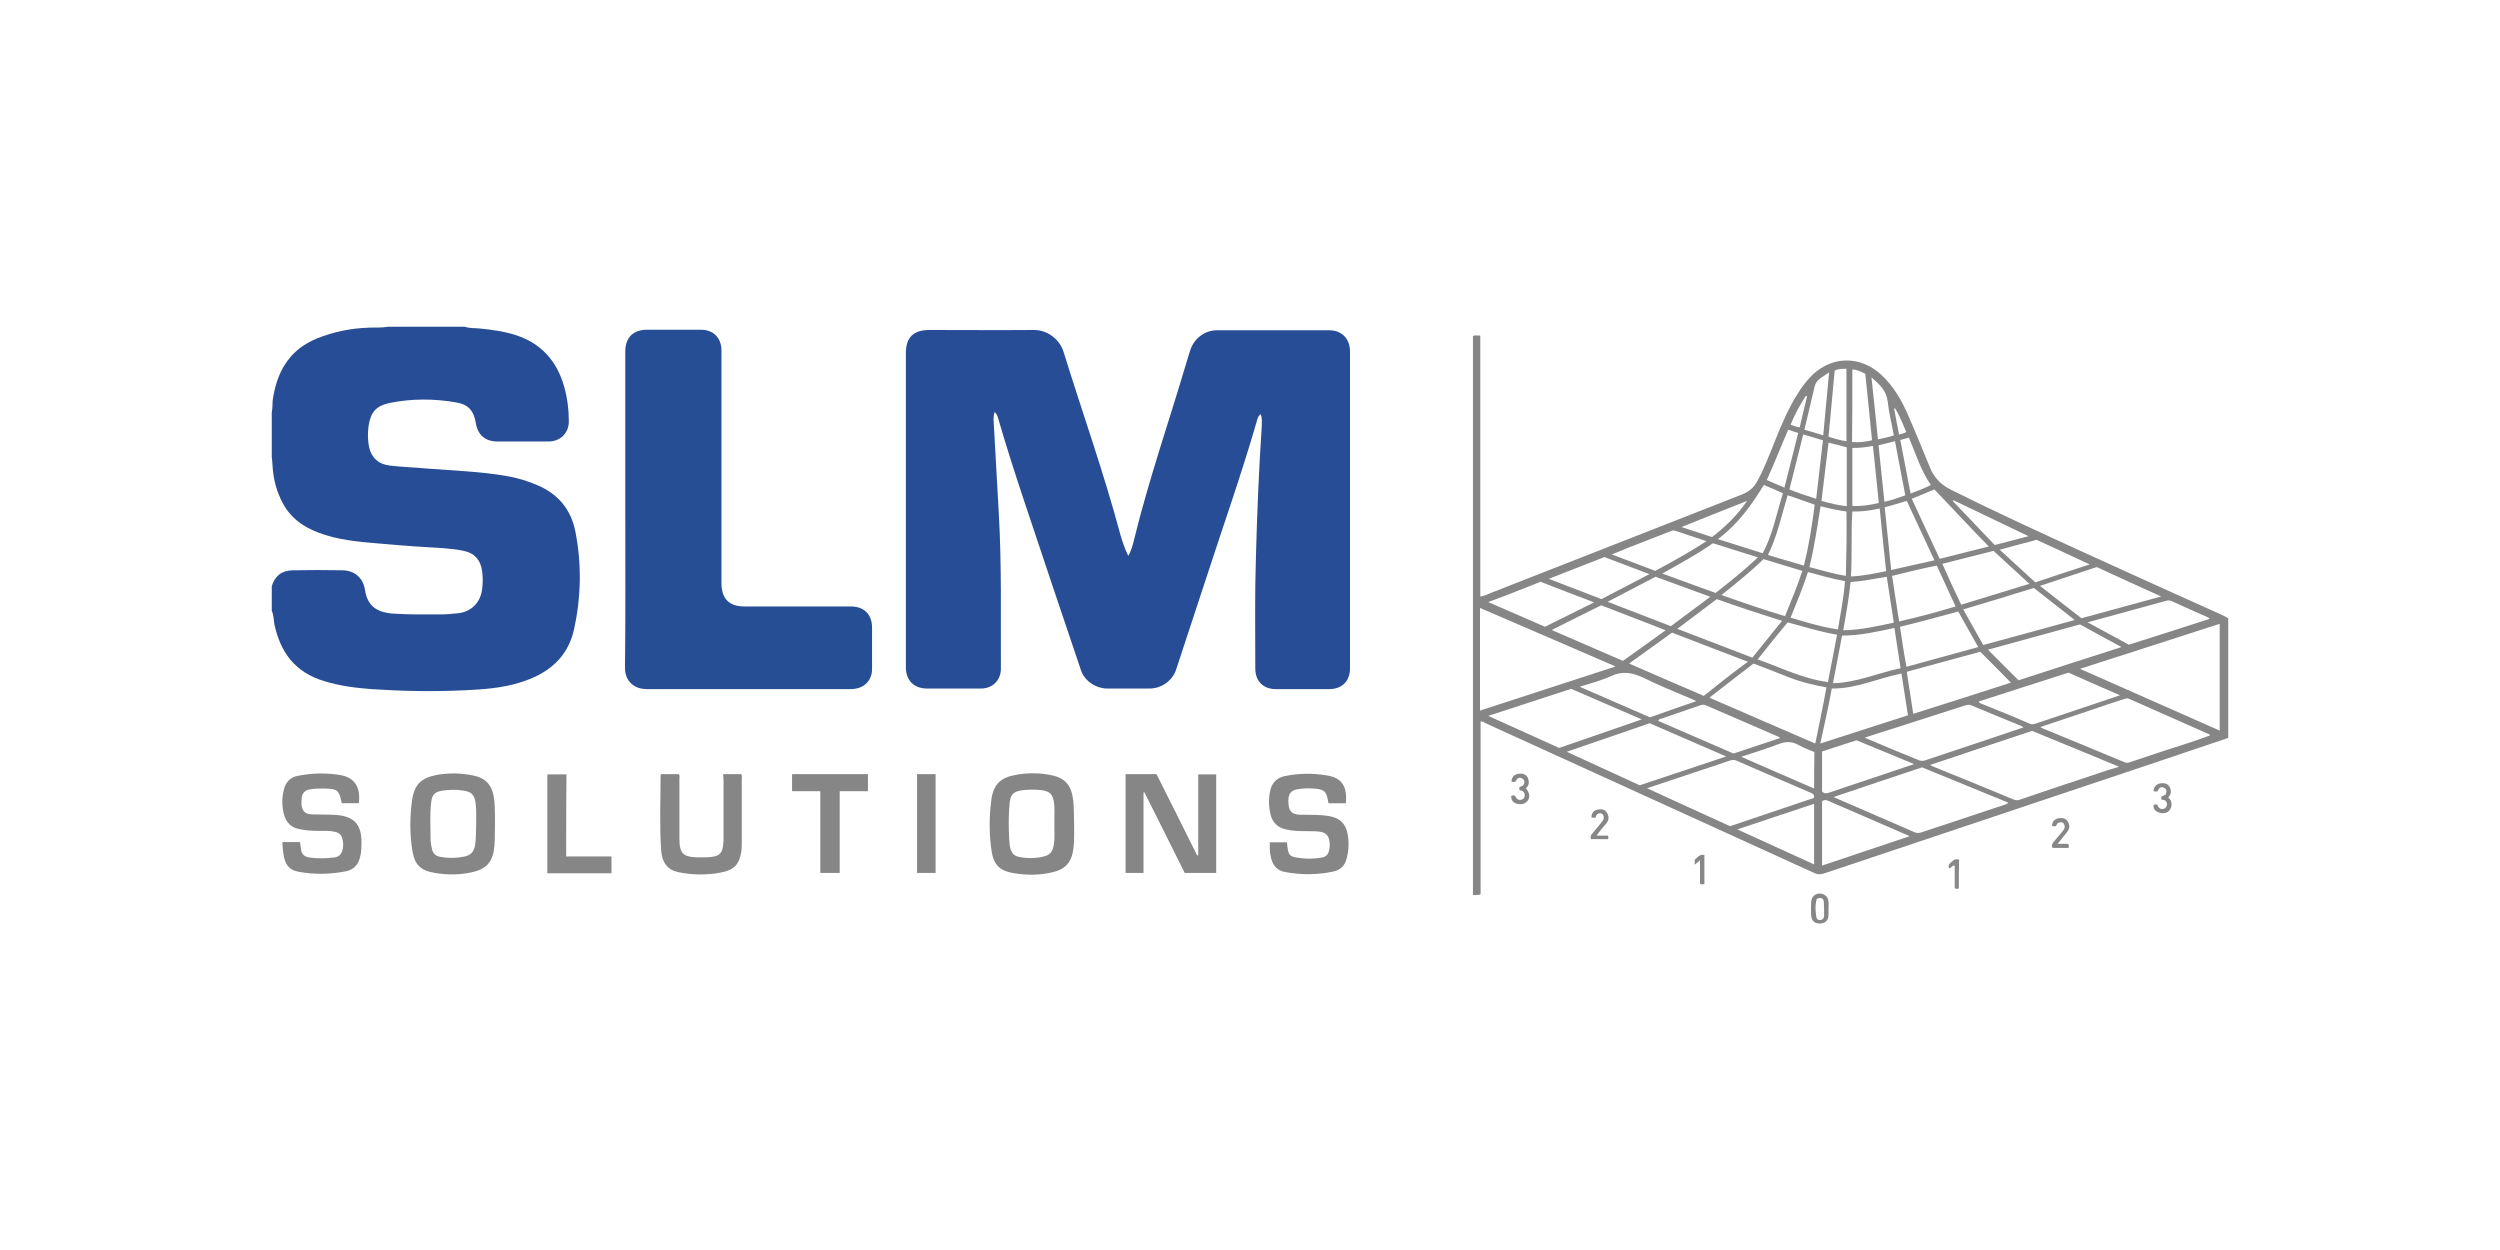
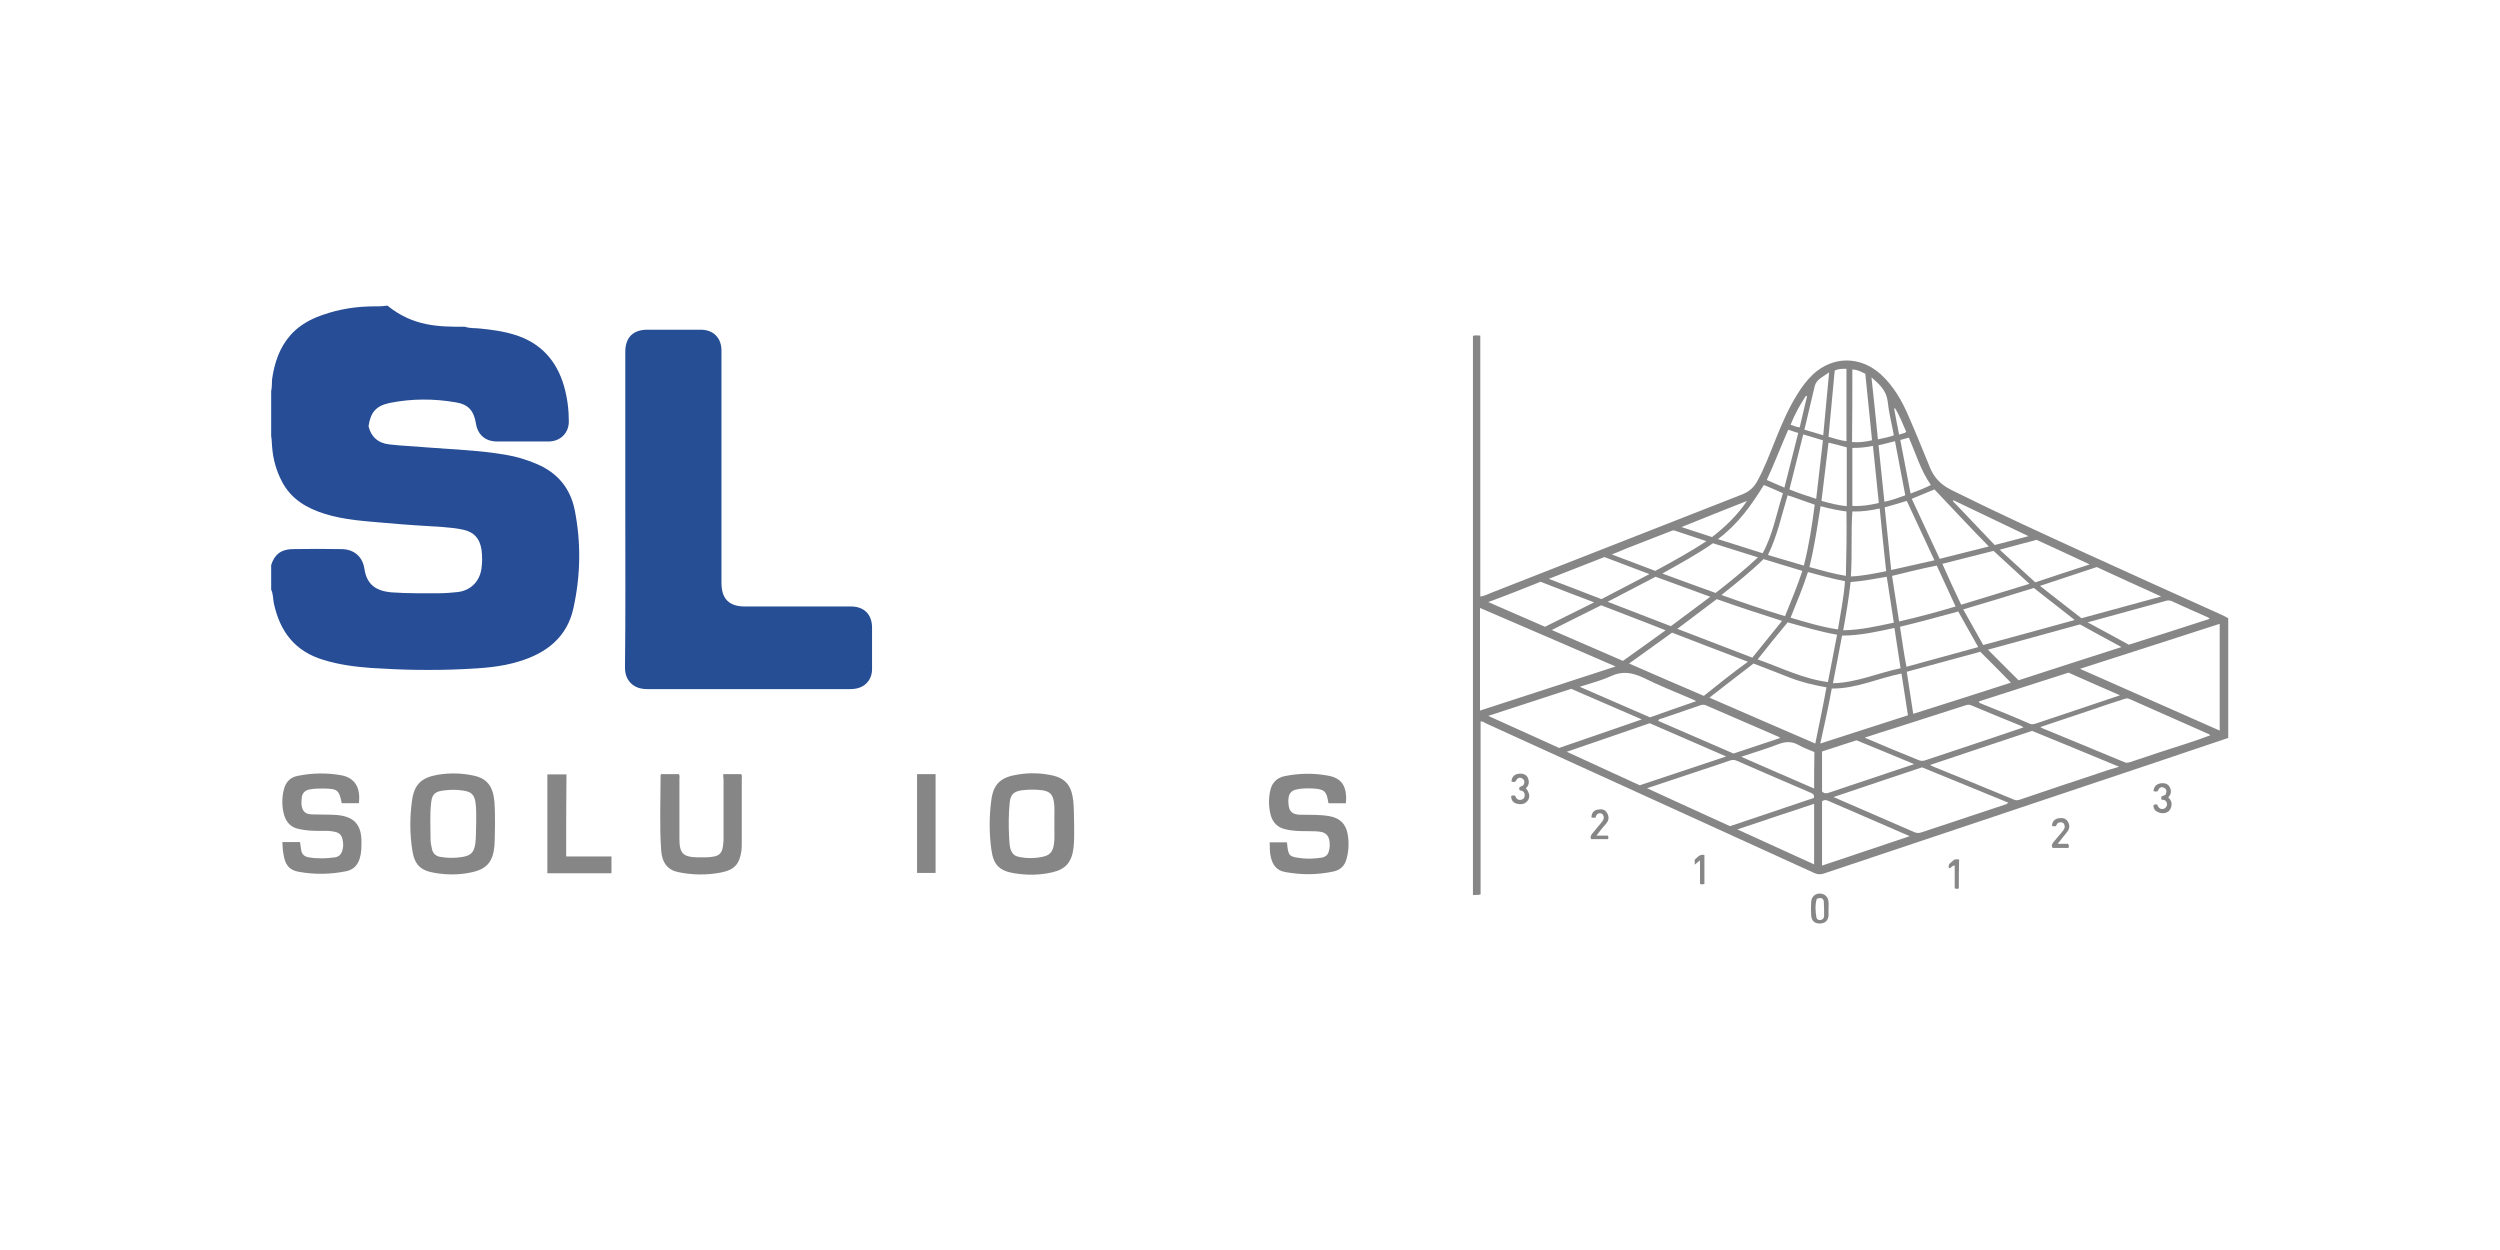
<svg xmlns="http://www.w3.org/2000/svg" version="1.1" id="Ebene_1" x="0px" y="0px" viewBox="0 0 850 425" style="enable-background:new 0 0 850 425;" xml:space="preserve">
  <style type="text/css">
	.st0{fill:#264D95;}
	.st1{fill:#254E95;}
	.st2{fill:#858685;}
	.st3{fill:#868686;}
	.st4{fill:#878787;}
	.st5{fill:#888888;}
</style>
  <g id="camfil">
</g>
  <g>
-     <path class="st0" d="M158.1,111.1c1.7,0.6,3.4,0.4,5.1,0.6c3.9,0.4,7.9,0.9,11.7,2.1c8.9,2.7,14.4,8.8,16.9,17.6   c1.1,3.9,1.6,7.8,1.6,11.9c0,3.9-2.8,6.7-6.7,6.8c-5.9,0-11.8,0-17.7,0c-4,0-6.6-2.3-7.2-6.2c-0.7-4.2-2.5-6.4-6.8-7.1   c-7.5-1.3-15.1-1.3-22.5,0.2c-4.7,1-6.5,3.2-7.2,7.9c-0.3,2.4-0.3,4.8,0.2,7.2c0.8,3.5,3.2,5.8,7.1,6.2c4.1,0.5,8.3,0.6,12.5,1   c9,0.7,18,1,26.9,2.5c3.7,0.6,7.3,1.7,10.8,3.2c7,3,11.3,8.2,12.8,15.6c2.2,11.1,2,22.2-0.4,33.2c-2.1,10-9.2,15.5-18.6,18.3   c-6.1,1.9-12.5,2.3-18.8,2.6c-10.5,0.5-21,0.3-31.5-0.4c-5.4-0.4-10.8-1.1-16-2.7c-9.8-2.9-14.9-9.6-17-19.3   c-0.3-1.5-0.2-3.2-0.9-4.6c0-2.8,0-5.6,0-8.4c1.1-3.5,3.3-5.3,7.1-5.4c5.7-0.1,11.4-0.1,17,0c4.1,0.1,7,2.6,7.6,6.7   c0.8,5.2,3.7,7.5,9.2,8c5.5,0.4,10.9,0.3,16.4,0.3c2,0,4.1-0.2,6.1-0.4c4.4-0.5,7.5-3.6,8.1-8c0.3-2.2,0.3-4.3,0-6.5   c-0.6-3.7-2.5-5.9-6.2-6.7c-2.2-0.5-4.5-0.7-6.8-0.9c-6.5-0.4-13.1-0.8-19.6-1.4c-6.9-0.6-14-1-20.7-3.1c-6.1-1.9-11.4-5-14.5-10.9   c-2-3.8-3.1-7.8-3.4-12.1c-0.1-1.1-0.1-2.3-0.3-3.4c0-5.1,0-10.2,0-15.3c0.3-1.3,0.2-2.7,0.3-4c0.8-5.6,2.5-10.8,6.3-15.1   c2.4-2.7,5.4-4.6,8.7-6c5.7-2.3,11.6-3.5,17.8-3.7c2.1-0.1,4.2,0.1,6.4-0.3C140.6,111.1,149.3,111.1,158.1,111.1z" />
-     <path class="st0" d="M428.6,140.8c-0.8,0.6-1,1.4-1.2,2.1c-5.3,18.4-11.7,36.4-17.6,54.6c-3.3,10-6.6,20-9.9,30.1   c-1.2,3.8-5,6.5-9,6.5c-4.8,0-9.6,0-14.4,0c-3.9,0-7.8-2.6-9-6.3c-6.4-19-12.8-37.9-19.1-56.9c-3.2-9.6-6.3-19.2-9.1-28.9   c-0.2-0.6-0.4-1.3-1.1-1.9c-0.3,0.8-0.4,1.6-0.4,2.4c0.6,10.8,1.2,21.5,1.8,32.3c1,17.5,0.6,35,0.7,52.5c0,4-2.8,6.8-6.8,6.8   c-6.1,0-12.2,0-18.3,0c-4.4,0-7.2-2.7-7.2-7.2c0-10.5,0-21,0-31.4c0-25.2,0-50.4,0-75.5c0-5.3,2.6-7.8,7.9-7.8   c11.8,0,23.7,0.1,35.5,0c4.7-0.1,8.9,3.2,10.2,7.4c6.4,20.7,13.7,41.1,19.3,62.1c0.7,2.4,1.5,4.8,2.7,7.3c1.2-2,1.6-4,2.1-6   c5-20.3,11.9-40.1,17.8-60.1c0.4-1.3,0.8-2.6,1.2-3.9c1.3-3.9,4.9-6.7,9-6.7c12.8,0,25.5,0,38.3,0c4.2,0,7,2.9,7,7.2   c0,35.9,0,71.8,0,107.7c0,4.4-2.7,7.1-7.1,7.1c-6,0-12.1,0-18.1,0c-4.3,0-7-2.7-7-7c0-12.5-0.2-25,0.2-37.5c0.4-15,1-30,2-44.9   C429,143.3,429.2,142.1,428.6,140.8z" />
+     <path class="st0" d="M158.1,111.1c1.7,0.6,3.4,0.4,5.1,0.6c3.9,0.4,7.9,0.9,11.7,2.1c8.9,2.7,14.4,8.8,16.9,17.6   c1.1,3.9,1.6,7.8,1.6,11.9c0,3.9-2.8,6.7-6.7,6.8c-5.9,0-11.8,0-17.7,0c-4,0-6.6-2.3-7.2-6.2c-0.7-4.2-2.5-6.4-6.8-7.1   c-7.5-1.3-15.1-1.3-22.5,0.2c-4.7,1-6.5,3.2-7.2,7.9c0.8,3.5,3.2,5.8,7.1,6.2c4.1,0.5,8.3,0.6,12.5,1   c9,0.7,18,1,26.9,2.5c3.7,0.6,7.3,1.7,10.8,3.2c7,3,11.3,8.2,12.8,15.6c2.2,11.1,2,22.2-0.4,33.2c-2.1,10-9.2,15.5-18.6,18.3   c-6.1,1.9-12.5,2.3-18.8,2.6c-10.5,0.5-21,0.3-31.5-0.4c-5.4-0.4-10.8-1.1-16-2.7c-9.8-2.9-14.9-9.6-17-19.3   c-0.3-1.5-0.2-3.2-0.9-4.6c0-2.8,0-5.6,0-8.4c1.1-3.5,3.3-5.3,7.1-5.4c5.7-0.1,11.4-0.1,17,0c4.1,0.1,7,2.6,7.6,6.7   c0.8,5.2,3.7,7.5,9.2,8c5.5,0.4,10.9,0.3,16.4,0.3c2,0,4.1-0.2,6.1-0.4c4.4-0.5,7.5-3.6,8.1-8c0.3-2.2,0.3-4.3,0-6.5   c-0.6-3.7-2.5-5.9-6.2-6.7c-2.2-0.5-4.5-0.7-6.8-0.9c-6.5-0.4-13.1-0.8-19.6-1.4c-6.9-0.6-14-1-20.7-3.1c-6.1-1.9-11.4-5-14.5-10.9   c-2-3.8-3.1-7.8-3.4-12.1c-0.1-1.1-0.1-2.3-0.3-3.4c0-5.1,0-10.2,0-15.3c0.3-1.3,0.2-2.7,0.3-4c0.8-5.6,2.5-10.8,6.3-15.1   c2.4-2.7,5.4-4.6,8.7-6c5.7-2.3,11.6-3.5,17.8-3.7c2.1-0.1,4.2,0.1,6.4-0.3C140.6,111.1,149.3,111.1,158.1,111.1z" />
    <path class="st1" d="M212.6,173.1c0-17.8,0-35.6,0-53.5c0-4.9,2.7-7.5,7.5-7.5c6,0,12.1,0,18.1,0c4.4,0,7.1,2.8,7.1,7.1   c0,26.3,0,52.6,0,79c0,5.4,2.6,8,7.9,8c12,0,24.1,0,36.1,0c4.5,0,7.2,2.7,7.2,7.2c0,4.7,0,9.4,0,14.1c0,3.6-2.4,6.3-6,6.7   c-0.6,0.1-1.1,0.1-1.7,0.1c-22.8,0-45.7,0-68.5,0c-2.2,0-4.2-0.4-5.9-2.1c-1.4-1.5-1.9-3.2-1.9-5.3   C212.7,208.9,212.6,190.9,212.6,173.1z" />
-     <path class="st2" d="M407.4,290.8c0-9.1,0-18.2,0-27.5c2.1,0,4.1,0,6.1,0c0,11.1,0,22.3,0,33.5c-3.5,0-7,0-10.7,0   c-4.5-9.1-9.1-18.2-13.7-27.4c-0.1,0-0.2,0-0.3,0c0,9.1,0,18.2,0,27.4c-2.1,0-4.1,0-6.1,0c0-11.2,0-22.3,0-33.6c3.4,0,6.9,0,10.5,0   c4.6,9.1,9.2,18.3,13.8,27.6C407.2,290.8,407.3,290.8,407.4,290.8z" />
    <path class="st2" d="M457.6,273.1c-2,0-3.9,0-5.8,0c-0.1-0.1-0.2-0.2-0.2-0.3c-0.5-3.7-1.3-4.5-5.1-4.7c-1.9-0.1-3.7-0.1-5.6,0.3   c-1.7,0.3-2.6,1.3-2.8,2.9c-0.1,0.7-0.1,1.5,0,2.2c0.2,2.4,1.3,3.4,3.8,3.5c3.4,0.1,6.8-0.1,10.1,0.5c3.5,0.6,5.6,2.6,6.2,6.1   c0.5,2.8,0.4,5.7-0.4,8.5c-0.6,2.3-2.1,3.7-4.4,4.2c-5.5,1.2-10.9,1.2-16.4,0.2c-2.9-0.5-4.3-2.4-4.9-5c-0.4-1.6-0.4-3.3-0.4-5.1   c1.9,0,3.9,0,5.8,0c0.1,0.1,0.1,0.2,0.1,0.3c0.4,4.4,0.7,4.6,5,5.1c2.2,0.3,4.5,0.1,6.7-0.2c1.3-0.2,2.2-0.9,2.5-2.2   c0.4-1.3,0.4-2.7,0.1-4s-1.2-2.2-2.5-2.5c-1.4-0.3-2.9-0.3-4.4-0.3c-2.6,0-5.2,0-7.8-0.6c-2.8-0.6-4.5-2.3-5.2-5   c-0.7-2.8-0.7-5.6-0.1-8.3c0.6-2.6,2.2-4.2,4.8-4.8c4.9-1,9.8-1.1,14.7-0.2C456.3,264.5,458.1,267.5,457.6,273.1z" />
    <path class="st2" d="M96,286.3c2.1,0,4,0,6,0c0.1,0.9,0.3,1.8,0.4,2.7c0.2,1.5,1.2,2.3,2.6,2.5c3,0.5,5.9,0.4,8.9,0   c1.2-0.2,2-0.9,2.4-2c0.5-1.4,0.5-2.9,0.1-4.3c-0.3-1.4-1.2-2.1-2.6-2.4c-1.8-0.4-3.5-0.3-5.3-0.3c-2.2,0-4.5-0.1-6.7-0.6   c-2.8-0.5-4.4-2.2-5.2-4.8c-0.8-2.9-0.8-5.8-0.1-8.6c0.6-2.5,2.1-4.2,4.7-4.7c4.9-1,9.9-1.1,14.9-0.2c4.6,0.9,6.6,4.3,5.9,9.5   c-0.5,0-1,0-1.5,0c-1.4,0-2.9,0-4.3,0c-0.9-4.5-1.4-4.9-6.1-5c-1.6,0-3.2,0-4.8,0.3c-1.6,0.3-2.5,1.2-2.7,2.8   c-0.1,0.7-0.1,1.5-0.1,2.2c0.2,2.4,1.3,3.5,3.7,3.5c2.8,0.1,5.5,0,8.3,0.2c5.8,0.5,8.4,3.2,8.4,9.1c0,1.9,0,3.8-0.6,5.7   c-0.7,2.3-2.2,3.8-4.5,4.3c-5.4,1.1-10.9,1.2-16.3,0.2c-3.3-0.6-4.7-2.5-5.2-6.5C96.1,288.8,96.1,287.6,96,286.3z" />
    <path class="st2" d="M245.9,263.2c2.2,0,4.2,0,6.1,0c0.4,0.5,0.2,1.1,0.2,1.6c0,7.2,0,14.4,0,21.6c0,0.9,0,1.9-0.1,2.8   c-0.7,4.7-2.4,6.6-7.2,7.5s-9.7,0.8-14.4-0.2c-3.4-0.7-5.4-3.1-5.7-7.3c-0.6-8.5-0.2-17.1-0.2-25.6c0-0.1,0.1-0.2,0.2-0.4   c2,0,4,0,6,0c0.4,0.5,0.2,1.1,0.2,1.6c0,6.8,0,13.6,0,20.3c0,5.1,1.2,6.3,6.3,6.4c1.8,0,3.6,0.1,5.5-0.3c1.7-0.3,2.6-1.3,2.9-2.9   c0.2-0.9,0.2-1.8,0.3-2.6c0-6.9,0-13.9,0-20.8C245.9,264.5,245.9,263.9,245.9,263.2z" />
-     <path class="st2" d="M295.1,269c-3.2,0-6.3,0-9.6,0c0,9.3,0,18.5,0,27.8c-2.2,0-4.3,0-6.6,0c0-9.2,0-18.4,0-27.8   c-3.3,0-6.4,0-9.6,0c0-2,0-3.8,0-5.8c8.6,0,17.1,0,25.8,0C295.1,265.1,295.1,266.9,295.1,269z" />
    <path class="st2" d="M192.5,291.2c5.2,0,10.2,0,15.4,0c0,2,0,3.8,0,5.7c-7.3,0-14.5,0-21.8,0c0-11.2,0-22.3,0-33.6   c2.1,0,4.2,0,6.5,0C192.5,272.6,192.5,281.8,192.5,291.2z" />
    <path class="st2" d="M311.8,263.2c2.2,0,4.2,0,6.3,0c0,11.2,0,22.4,0,33.6c-2.1,0-4.2,0-6.3,0C311.8,285.7,311.8,274.5,311.8,263.2   z" />
    <path class="st3" d="M737.2,271.1c1.2,1.1,1.5,2.5,0.7,4c-0.6,1.2-2.2,1.7-3.7,1.2c-1.3-0.4-2.1-1.2-2-2.5c0.4-0.5,0.8-0.2,1.2-0.3   c0.4,1,1,1.8,2.2,1.5c0.8-0.2,1.2-0.9,1.2-1.6c-0.1-1.1-0.8-1.5-1.8-1.5c-0.3-0.4-0.2-0.7-0.1-1.1c0.5-0.2,0.9-0.4,1.4-0.6   c0.4-1,0.5-1.9-0.6-2.4c-1.2-0.5-1.7,0.3-2.1,1.2c-0.5,0.2-0.9,0.1-1.4,0c0.1-1.4,0.8-2.3,2.1-2.6c1.3-0.3,2.7-0.1,3.4,1.2   C738.3,268.8,738.3,270,737.2,271.1z" />
    <path class="st3" d="M518.8,268c1.2,1.5,1.5,2.9,0.7,4.1c-0.9,1.3-2.2,1.5-3.6,1.2c-1.4-0.3-2.1-1.2-2.1-2.6   c0.4-0.4,0.8-0.2,1.3-0.2c0.4,1,1,1.7,2.2,1.4c0.8-0.2,1.1-0.8,1.1-1.5c0-1.2-0.8-1.6-1.7-1.7c-0.7-1.4,0.8-1.2,1.3-1.8   c0.4-0.8,0.5-1.8-0.6-2.3c-1.2-0.6-1.7,0.4-2.2,1.2c-0.5,0.1-0.9,0.1-1.3-0.1c0.1-1.4,0.8-2.3,2.2-2.6c1.3-0.2,2.6,0,3.3,1.2   C520,265.7,520,266.9,518.8,268z" />
    <path class="st4" d="M699,280.9c-0.5,0-0.9,0-1.2,0c-0.1-0.1-0.1-0.2-0.1-0.3c0.1-1.4,1-2.2,2.3-2.4c1.2-0.2,2.4,0,3.1,1.2   c0.7,1.2,0.6,2.4-0.3,3.5c-1,1.3-2,2.5-3.2,4c1.4,0,2.5,0,3.5,0c0.5,0.6,0.3,0.9,0.2,1.4c-1.8,0-3.6,0-5.4,0   c-0.5-0.8-0.2-1.4,0.3-2c1-1.2,2.1-2.5,3.1-3.7c0.7-0.8,1-1.7,0.3-2.7c-0.5-0.4-1.1-0.4-1.6-0.2C699.3,279.9,699.3,280.5,699,280.9   z" />
    <path class="st3" d="M542.8,284.1c1.5,0,2.7,0,3.8,0c0.4,0.4,0.3,0.8,0.1,1.2c-1.9,0-3.8,0-5.7,0c-0.4-0.7-0.1-1.3,0.4-1.9   c1.1-1.3,2.1-2.6,3.2-3.9c0.6-0.7,0.9-1.4,0.5-2.3c-0.2-0.4-0.6-0.7-1.1-0.7c-0.9,0-1.4,0.7-1.5,1.5c-0.5,0-0.9,0-1.3,0   c-0.1-0.1-0.1-0.2-0.1-0.3c0.1-1.3,0.8-2.2,2-2.4c1.3-0.3,2.6-0.2,3.3,1.1c0.7,1.2,0.7,2.4-0.2,3.5   C545,281.2,544,282.5,542.8,284.1z" />
    <path class="st5" d="M666,302.1c-0.5,0.1-0.9,0.2-1.4-0.1c0-2.5,0-5.1,0-7.7c-0.9-0.1-1.1,0.8-1.8,0.9c-0.5-0.4-0.2-0.9-0.1-1.4   c0.6-0.5,1.1-1,1.7-1.5c0.5-0.2,1.1-0.1,1.7-0.1C666,295.5,666,298.8,666,302.1z" />
    <path class="st4" d="M578,300.5c0-2.6,0-5.2,0-8c-0.7,0.6-1.2,1-1.8,1.5c0-0.6,0-1.1,0-1.7c0.9-0.7,1.6-2,3.3-1.6   c0,3.3,0,6.6,0,9.8C579,300.8,578.5,300.7,578,300.5z" />
    <path class="st2" d="M755.5,209.1c-15.5-7-31.1-14-46.6-21.1c-15.3-7-30.6-14-45.6-21.5c-3.4-1.7-5.7-4.1-7.1-7.5   c-2.4-5.8-4.7-11.6-7.2-17.3c-2.3-5.4-5.2-10.5-9.6-14.5c-7-6.2-16.2-6.2-23,0.1c-2.1,2-3.9,4.4-5.4,6.9c-3,4.8-5.2,10-7.3,15.2   c-2,4.9-3.8,9.9-6.4,14.5c-1.1,1.9-2.6,3.2-4.7,4.1c-28.6,11.2-57.1,22.4-85.7,33.6c-1.1,0.4-2.2,1.1-3.6,1.2c0-29.6,0-59.2,0-88.7   c-0.9,0-1.8-0.2-2.5,0.1c0,63.4,0,126.7,0,190.1c0.9-0.1,1.7,0.1,2.6-0.2c0-19.6,0-39.2,0-58.8c0.7-0.1,1.1,0.2,1.5,0.5   c37.3,17,74.6,34,111.9,51c1.1,0.5,2.1,0.6,3.3,0.2c36.7-12.3,73.5-24.6,110.2-36.9c9.1-3,18.2-6.2,27.3-9.2c0-13.6,0-27.1,0-40.7   C756.8,209.8,756.2,209.4,755.5,209.1z M738.2,204.3c4.2,1.9,8.3,3.8,12.5,5.6c0.2,0.1,0.3,0.2,0.6,0.5c-9.2,3-18.3,5.9-27.5,8.8   c-4.6-2.5-9.1-5-14-7.6c2.5-0.7,4.7-1.3,6.9-1.9c6.6-1.8,13.1-3.6,19.7-5.4C737,204.1,737.5,204.1,738.2,204.3z M634,250.8   c3.6-1.2,6.8-2.2,10-3.2c8.1-2.6,16.2-5.2,24.3-7.8c0.7-0.2,1.2-0.3,1.9,0c5.7,2.4,11.3,4.7,17,7c0.2,0.1,0.4,0.3,0.8,0.5   c-7.6,2.6-15.1,5.1-22.6,7.6c-3.6,1.2-7.2,2.4-10.8,3.6c-0.7,0.2-1.3,0.3-2.1,0C646.5,256.1,640.5,253.6,634,250.8z M650.8,259.8   c-7.7,2.6-15.2,5.1-22.7,7.6c-2.1,0.7-4.1,1.4-6.2,2.1c-0.9,0.3-1.6,0.4-2.4-0.4c0-4.5,0-9,0-13.6c3.8-1.2,7.7-2.5,11.7-3.8   C637.7,254.3,644.2,257.1,650.8,259.8z M615.2,192.8c1.7-6.9,2.7-13.8,3.8-20.7c2.9,0.8,5.8,1.4,8.8,1.8c0.1,7.3,0,14.5-0.2,21.9   C623.3,195.1,619.3,193.9,615.2,192.8z M627.3,197.6c-0.4,5.5-1.5,10.9-2.4,16.4c-5.5-0.8-10.7-2.4-16.1-4   c2.1-5.2,4.2-10.2,5.9-15.5C618.8,195.6,623,196.8,627.3,197.6z M619.3,170.3c0.8-6.7,1.6-13.2,2.4-19.8c2.1,0.5,4.1,1,6.2,1.6   c0,6.7,0,13.2,0,20C624.8,171.8,622.2,171.1,619.3,170.3z M617.5,169.6c-3.2-1-6.1-2-9.1-3.2c1.6-6.2,3.1-12.4,4.7-18.7   c2.3,0.7,4.4,1.3,6.7,2C619,156.4,618.3,162.9,617.5,169.6z M617,171.6c-0.9,6.9-1.9,13.7-3.7,20.7c-4.1-1.2-8.2-2.4-12.2-3.6   c3.2-6.5,4.6-13.4,6.7-20.3C611,169.4,614,170.6,617,171.6z M612.8,194.1c-1.7,5.2-3.8,10.2-5.9,15.4c-7.3-2.2-14.3-4.6-21.6-7.2   c5-4,9.8-7.8,14.3-12.2C604,191.4,608.3,192.8,612.8,194.1z M583.3,201.6c-5.9-2.1-11.8-4.3-18.1-6.6c6-3.4,11.8-6.5,17.2-10.3   c5,1.6,9.9,3.1,15.3,4.8C593,193.9,588.2,197.8,583.3,201.6z M581.5,202.9c-4.6,3.4-9,6.7-13.4,10c-7.2-2.8-14.2-5.5-21.5-8.3   c5.6-2.9,10.9-5.7,16.3-8.5C569,198.3,575.2,200.6,581.5,202.9z M566.3,214.3c-5,3.6-9.7,7-14.5,10.4c-8-3.5-16-6.9-24.2-10.5   c5.7-2.9,11.2-5.6,16.8-8.4C551.5,208.6,558.8,211.3,566.3,214.3z M558.7,230.4c5.4,2.7,11,4.9,16.6,7.3c0.4,0.2,0.7,0.3,1.4,0.7   c-5.4,1.9-10.5,3.6-15.7,5.5c-7.8-3.4-15.7-6.8-23.9-10.4c3.8-1.2,7.3-2.1,10.6-3.6C551.5,228.1,554.8,228.6,558.7,230.4z    M565,244.3c4.4-1.5,8.7-3,13.1-4.5c0.7-0.2,1.3-0.3,1.9,0c8.2,3.6,16.5,7.1,24.7,10.7c0.1,0.1,0.2,0.2,0.6,0.4   c-5.5,1.8-10.6,3.5-15.9,5.3c-8.5-3.7-17.1-7.4-25.6-11.1C564,244.4,564.5,244.4,565,244.3z M579.3,236.6   c-8.4-3.6-16.7-7.2-25.4-11c5-3.6,9.7-7,14.6-10.5c8.5,3.3,16.9,6.5,25.8,9.9C589,228.8,584.3,232.6,579.3,236.6z M570.3,213.8   c4.6-3.5,9-6.8,13.4-10.1c7.3,2.6,14.6,5,22.2,7.4c-3.4,4.2-6.7,8.3-10.1,12.5C587.3,220.3,578.8,217.1,570.3,213.8z M607.8,211.6   c5.5,1.5,11,3.2,16.8,4.2c-1,5.5-2.1,10.8-3.1,16.1c-8.5-1.1-15.9-4.9-23.9-7.7C601,219.9,604.3,215.8,607.8,211.6z M626.3,216.1   c6.1,0,11.8-1.3,17.8-2.6c0.7,4.6,1.4,9,2.1,13.7c-7.7,1.6-14.9,4.9-23,5.1C624.3,226.8,625.3,221.4,626.3,216.1z M648.3,170.3   c3.1,6.6,6.2,13.3,9.4,20.2c-5,1.1-9.8,2.2-14.7,3.3c-0.7-7.2-1.5-14.2-2.2-21.3C643.3,171.8,645.7,171.1,648.3,170.3z    M640.7,170.6c-0.7-6.4-1.3-12.7-2-19.2c1.8-0.4,3.6-0.9,5.6-1.4c1.2,6.2,2.3,12.3,3.5,18.4C645.3,169.3,643.2,170.1,640.7,170.6z    M658.5,192.3c2.1,4.6,4.2,9.1,6.4,13.9c-6.3,1.9-12.7,3.6-19.2,5.1c-0.8-5.3-1.6-10.4-2.4-15.5   C648.3,194.6,653.3,193.3,658.5,192.3z M666.8,205.6c-2.2-4.6-4.3-9.1-6.4-13.9c5.8-1.5,11.5-2.9,17.4-4.4c3.9,3.6,8,7.3,12.2,11.2   C682,200.9,674.5,203.3,666.8,205.6z M691.5,199.9c4.6,3.6,9.1,7.1,13.9,10.9c-10.5,2.9-20.7,5.7-31.1,8.5c-2.3-4.1-4.5-8-6.8-12.1   C675.7,204.8,683.5,202.4,691.5,199.9z M646,213.1c6.7-1.6,13.2-3.4,19.8-5.2c2.2,4,4.5,8,6.8,12.1c-8.2,2.2-16.2,4.5-24.4,6.7   C647.3,222.1,646.7,217.6,646,213.1z M673.3,221.6c3.5,3.5,7,7,10.4,10.5c-10.9,3.5-22,7.1-33.2,10.6c-0.7-4.8-1.5-9.5-2.2-14.3   C656.8,226.1,665.2,223.8,673.3,221.6z M673.3,239.1c-0.2-0.1-0.4-0.1-0.5-0.6c10.1-3.3,20.3-6.5,30.5-9.8   c5.7,2.5,11.4,5.1,17.5,7.7c-4.1,1.4-8,2.7-11.9,4c-5.6,1.9-11.1,3.7-16.7,5.6c-0.7,0.2-1.3,0.4-2,0.1   C684.5,243.6,678.8,241.3,673.3,239.1z M686.3,231.3c-3.5-3.5-6.9-6.9-10.4-10.4c10.3-2.8,20.7-5.7,31.3-8.6   c4.5,2.5,9.1,5,14.1,7.7C709.3,223.8,697.8,227.6,686.3,231.3z M734.8,202.8c-9.3,2.5-18.1,5-27.1,7.4c-4.6-3.6-9.3-7.2-14.1-11   c6.6-2.2,12.9-4.3,19.3-6.4C720,196.1,727.3,199.4,734.8,202.8z M693,183.8c5.7,2.6,11.3,5.2,17.5,8.1C704,194,698,196,692,198   c-4-3.7-8-7.3-12.1-11.1c4.1-1.1,8.1-2.2,12-3.2C692.3,183.4,692.5,183.6,693,183.8z M664.2,170.1c8.4,4,16.8,8,25.5,12.2   c-4,1.1-7.7,2-11.5,3c-4.8-5-9.5-10-14.2-14.9C664,170.3,664,170.1,664.2,170.1z M676.2,185.8c-5.7,1.4-11.1,2.8-16.7,4.2   c-3.2-6.9-6.3-13.6-9.5-20.4c2.6-1.1,5-2.1,7.7-3.2C663.8,172.8,669.8,179.3,676.2,185.8z M649,148.8c2.4,5.4,4,11.1,7.5,16.1   c-2.2,1.1-4.4,2-6.9,2.9c-1.2-6.1-2.3-12-3.5-18.2C647,149.3,648,149.1,649,148.8z M644.3,138.8c1.6,2.5,2.6,5.3,3.8,8   c-0.6,0.7-1.5,0.5-2.4,1c-0.6-3.1-1.2-6-1.7-8.9C644.2,138.9,644.3,138.8,644.3,138.8z M641.8,136.4c0.4,3.9,1.4,7.7,2.1,11.6   c-1.7,0.7-3.5,0.9-5.4,1.4c-0.7-6.9-1.4-13.8-2.2-21.1C639.2,130.8,641.3,132.8,641.8,136.4z M629.8,125.6c1.6,0.1,2.9,0.7,4.4,1.5   c0.8,7.5,1.5,15,2.3,22.6c-2.2,0.5-4.4,0.8-6.8,0.6C629.8,142.1,629.8,133.9,629.8,125.6z M629.8,152.3c2.4,0,4.6-0.2,7-0.7   c0.7,6.5,1.3,12.9,2,19.4c-2.9,0.7-5.9,1.2-9,1C629.8,165.4,629.8,159.1,629.8,152.3z M629.8,173.9c3.1,0.1,6-0.3,9.3-1   c0.7,7.1,1.4,14.1,2.2,21.3c-4,0.8-7.8,1.6-12,1.8C629.8,188.6,629.3,181.3,629.8,173.9z M641.5,196.1c0.8,5.2,1.6,10.3,2.4,15.6   c-5.7,1.2-11.3,2.5-17.2,2.6c1-5.6,1.9-10.9,2.5-16.4C633.3,197.6,637.3,196.8,641.5,196.1z M627.8,125.4c0,8.2,0,16.4,0,24.6   c-2-0.2-4-0.9-6.1-1.5c0.7-7.6,1.4-15.1,2.1-22.5C625.2,125.3,626.5,125.4,627.8,125.4z M617,131.3c0.6-2.4,2.9-3.2,4.9-4.7   c-0.7,7.3-1.3,14.2-2,21.4c-2.2-0.7-4.3-1.3-6.4-1.9C614.8,140.9,615.8,136.1,617,131.3z M614,134.6c0.1,0,0.3,0.1,0.4,0.1   c-0.8,3.5-1.7,7-2.5,10.6c-1.1-0.1-2-0.5-3.1-0.9C610.2,140.9,612,137.6,614,134.6z M608,146.1c1.1,0.4,2.1,0.7,3.4,1.1   c-1.6,6.2-3.1,12.3-4.7,18.6c-2-0.9-3.9-1.7-6-2.6C603.3,157.6,605.5,151.8,608,146.1z M599.7,164.9c2.2,0.9,4.3,1.8,6.5,2.8   c-2.2,6.9-3.4,14-6.9,20.4c-5.2-1.6-10-3.2-15.2-4.8C590.8,178.3,595.5,171.8,599.7,164.9z M594,170.3c-3.4,5-7.4,8.8-11.9,12.3   c-3.3-1.1-6.7-2.2-10.4-3.4C579.3,176.1,586.5,173.3,594,170.3z M554.7,185.8c4.3-1.7,8.7-3.4,13.1-5.1c0.5-0.2,1-0.5,1.6-0.3   c3.5,1.2,7,2.3,10.8,3.6c-5.8,3.8-11.5,6.9-17.4,10.1c-4.8-1.8-9.7-3.7-14.8-5.6C550.5,187.6,552.5,186.6,554.7,185.8z    M545.5,189.4c5,1.9,10,3.8,15.3,5.8c-5.6,2.9-10.9,5.7-16.3,8.5c-5.8-2.2-11.7-4.5-17.9-6.9C533,194.3,539.3,191.8,545.5,189.4z    M523.8,197.8c5.9,2.3,11.8,4.6,18.2,7c-5.8,2.9-11.2,5.6-16.7,8.3c-6.3-2.7-12.6-5.5-19.3-8.4C512.3,202.4,518,200.1,523.8,197.8z    M503.2,241.6c0-11.7,0-23.1,0-34.9c15.4,6.6,30.6,13.2,46.1,19.9C533.8,231.6,518.7,236.6,503.2,241.6z M506,243.4   c9.5-3.1,18.8-6.1,28.2-9.2c7.8,3.4,15.7,6.8,24,10.4c-9.6,3.3-18.7,6.5-28.1,9.7C522.3,250.8,514.3,247.1,506,243.4z M532.7,255.6   c9.7-3.3,18.9-6.5,28.2-9.7c8.5,3.7,17,7.4,26,11.3c-10,3.3-19.6,6.5-29.4,9.8C549.3,263.2,541.2,259.5,532.7,255.6z M616.8,293.9   c-8.7-4-17.3-7.9-26.1-11.9c8.8-3,17.4-5.8,26.1-8.7C616.8,280.2,616.8,286.9,616.8,293.9z M616.7,271.3c-9.5,3.2-19,6.4-28.5,9.6   c-9.4-4.3-18.7-8.5-28.2-12.9c6.3-2.1,12.3-4.1,18.3-6.1c3.3-1.1,6.5-2.1,9.8-3.3c0.9-0.3,1.7-0.3,2.5,0.1   c8.4,3.7,16.8,7.3,25.2,10.9C616.3,269.9,617,270.1,616.7,271.3z M616.8,268.1c-8.3-3.6-16.4-7.1-24.8-10.8   c4.5-1.5,8.6-2.7,12.7-4.3c2.4-0.9,4.5-1,6.8,0.3c1.7,1,3.6,1.6,5.4,2.4C616.8,259.9,616.8,263.9,616.8,268.1z M617.2,252.8   c-12-5.2-23.9-10.3-36-15.6c5.1-4,10.1-7.8,15-11.6c4.1,1.6,8.1,3.1,12.1,4.7c4,1.6,8.2,2.6,12.7,3.4   C619.8,240.3,618.5,246.4,617.2,252.8z M622.8,234.1c8.3,0.1,15.7-3.5,23.7-5.1c0.7,4.7,1.5,9.4,2.2,14.2   c-9.8,3.2-19.7,6.3-29.8,9.6C620.3,246.3,621.7,240.3,622.8,234.1z M619.5,294.3c0-7.4,0-14.7,0-21.9c0.6-0.4,1.2-0.5,1.9-0.2   c9.2,4,18.4,8,27.9,12.1C639.3,287.7,629.5,290.9,619.5,294.3z M681.3,273.7c-9.3,3.1-18.6,6.2-28,9.3c-0.9,0.3-1.6,0.3-2.5-0.1   c-9-3.9-18-7.8-27.4-11.9c10.3-3.5,20.2-6.8,30.1-10.1c9.8,4,19.5,8,29.3,12C682.3,273.5,681.8,273.5,681.3,273.7z M713.5,262.9   c-8.8,2.9-17.7,5.9-26.5,8.9c-0.8,0.3-1.4,0.4-2.2,0.1c-9.2-3.8-18.4-7.6-27.6-11.3c-0.2-0.1-0.4-0.2-1-0.5   c11.7-3.9,23.2-7.8,34.7-11.6c9.8,4,19.5,8,29.6,12.2C718,261.4,715.8,262.1,713.5,262.9z M734.8,255.6c-3.5,1.2-7,2.3-10.5,3.5   c-0.7,0.2-1.3,0.4-2.1,0c-9.3-3.9-18.6-7.7-27.8-11.5c-0.1-0.1-0.3-0.1-0.7-0.4c5.9-2,11.4-3.8,17-5.7c3.8-1.3,7.6-2.6,11.4-3.8   c0.6-0.2,1.1-0.4,1.8-0.1c9,4,18.1,8,27.1,12c0.1,0.1,0.2,0.2,0.5,0.4C746,252.1,740.3,253.8,734.8,255.6z M754.7,248.4   c-15.8-7-31.5-13.9-47.5-21c16.1-5.2,31.8-10.2,47.5-15.3C754.7,224.3,754.7,236.3,754.7,248.4z" />
    <path class="st2" d="M364.9,272.2c-0.6-5.1-2.6-7.6-7.3-8.6c-3.7-0.8-7.6-0.9-11.3-0.3c-6.1,0.9-8.6,3.2-9.3,9.1   c-0.7,5.5-0.7,11.1,0.1,16.7c0.7,5,2.8,7,7.7,7.8c4.3,0.7,8.6,0.7,12.9-0.3c4.6-1,6.7-3.5,7.3-8.3c0.3-2.6,0.2-5.3,0.2-8   C365.1,277.6,365.2,274.9,364.9,272.2z M358.3,287.2c-0.4,2.5-1.4,3.6-3.8,4.1c-2.7,0.6-5.5,0.6-8.2,0c-1.5-0.3-2.2-1.2-2.7-2.5   c-0.4-1.3-0.4-2.7-0.5-4c-0.2-4-0.2-8,0.2-12c0.3-2.7,1.4-3.7,4.1-4.1c2.4-0.3,4.8-0.3,7.1,0c2.4,0.4,3.4,1.4,3.8,3.8   s0.1,4.9,0.2,7.3C358.4,282.3,358.7,284.8,358.3,287.2z" />
    <path class="st2" d="M168.1,272.5c-0.5-5.3-2.6-8-7.6-8.9c-3.9-0.8-7.8-0.8-11.6-0.2c-5.6,1-8,3.2-8.8,8.7   c-0.8,5.7-0.8,11.4,0.1,17.1c0.8,4.9,2.8,6.8,7.7,7.6c4.1,0.7,8.3,0.7,12.4-0.2c5.2-1.1,7.3-3.6,7.8-8.9c0.2-2.5,0.1-5,0.2-7.3   C168.3,277.7,168.3,275.1,168.1,272.5z M161.6,286.9c-0.4,2.7-1.4,3.9-4,4.4c-2.7,0.5-5.4,0.5-8.1,0c-1.4-0.3-2.3-1.2-2.6-2.5   c-0.2-1.1-0.5-2.1-0.5-3.2c0-4.3-0.3-8.5,0.2-12.8c0.3-2.7,1.3-3.6,3.9-4c2.3-0.3,4.7-0.4,7,0c2.8,0.4,3.8,1.4,4.2,4.2   c0.3,2.3,0.2,4.7,0.2,7C161.8,282.2,161.9,284.6,161.6,286.9z" />
    <path class="st3" d="M621.7,306.7c-0.1-1.7-1.2-2.8-2.9-2.9c-1.7,0-2.9,1.1-3,2.9c-0.1,1.5-0.1,3,0,4.5c0.1,1.8,1.1,2.8,2.9,2.8   c1.8,0,2.9-1,3-2.8c0-0.7,0-1.5,0-2.2S621.8,307.5,621.7,306.7z M620.2,311.4c0,0.8-0.5,1.3-1.2,1.4c-0.6,0.1-1.2-0.1-1.4-0.8   c-0.4-2.2-0.5-4.3,0.1-6.4c0.8-0.3,1.3-0.3,1.7-0.2c0.5,0.3,0.7,0.7,0.7,1.3C620.2,308.3,620.2,309.8,620.2,311.4z" />
  </g>
</svg>